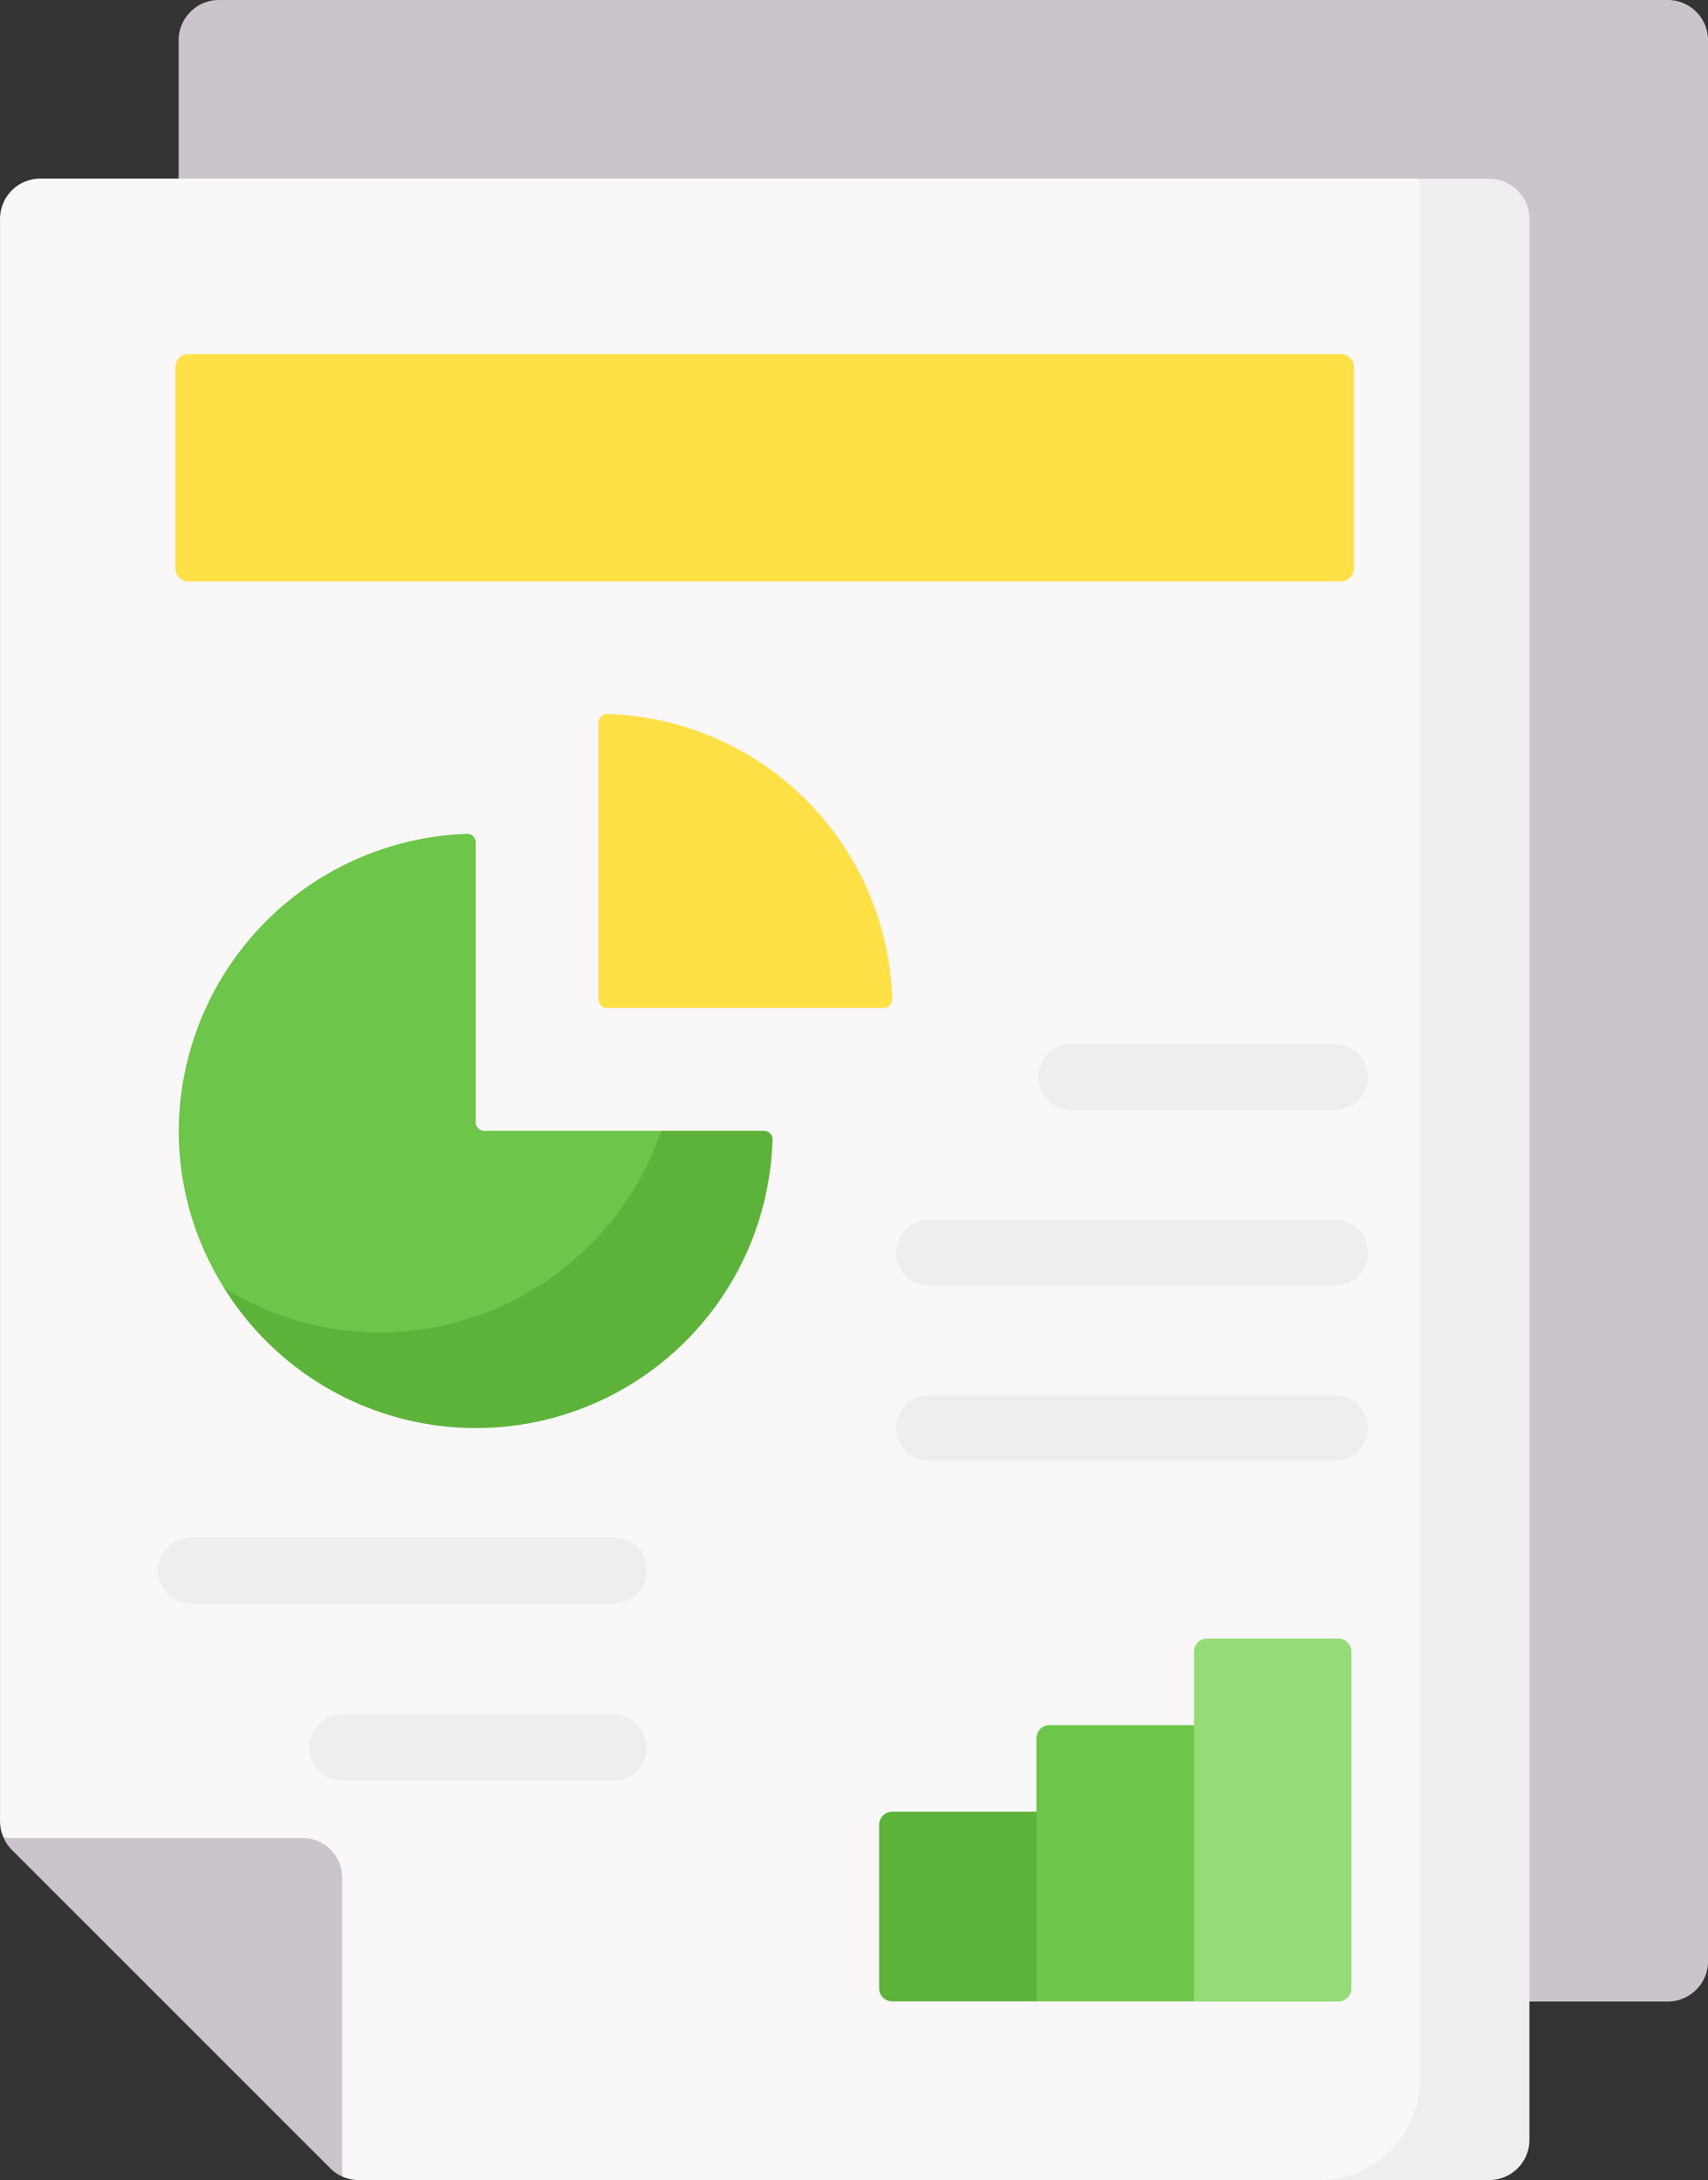
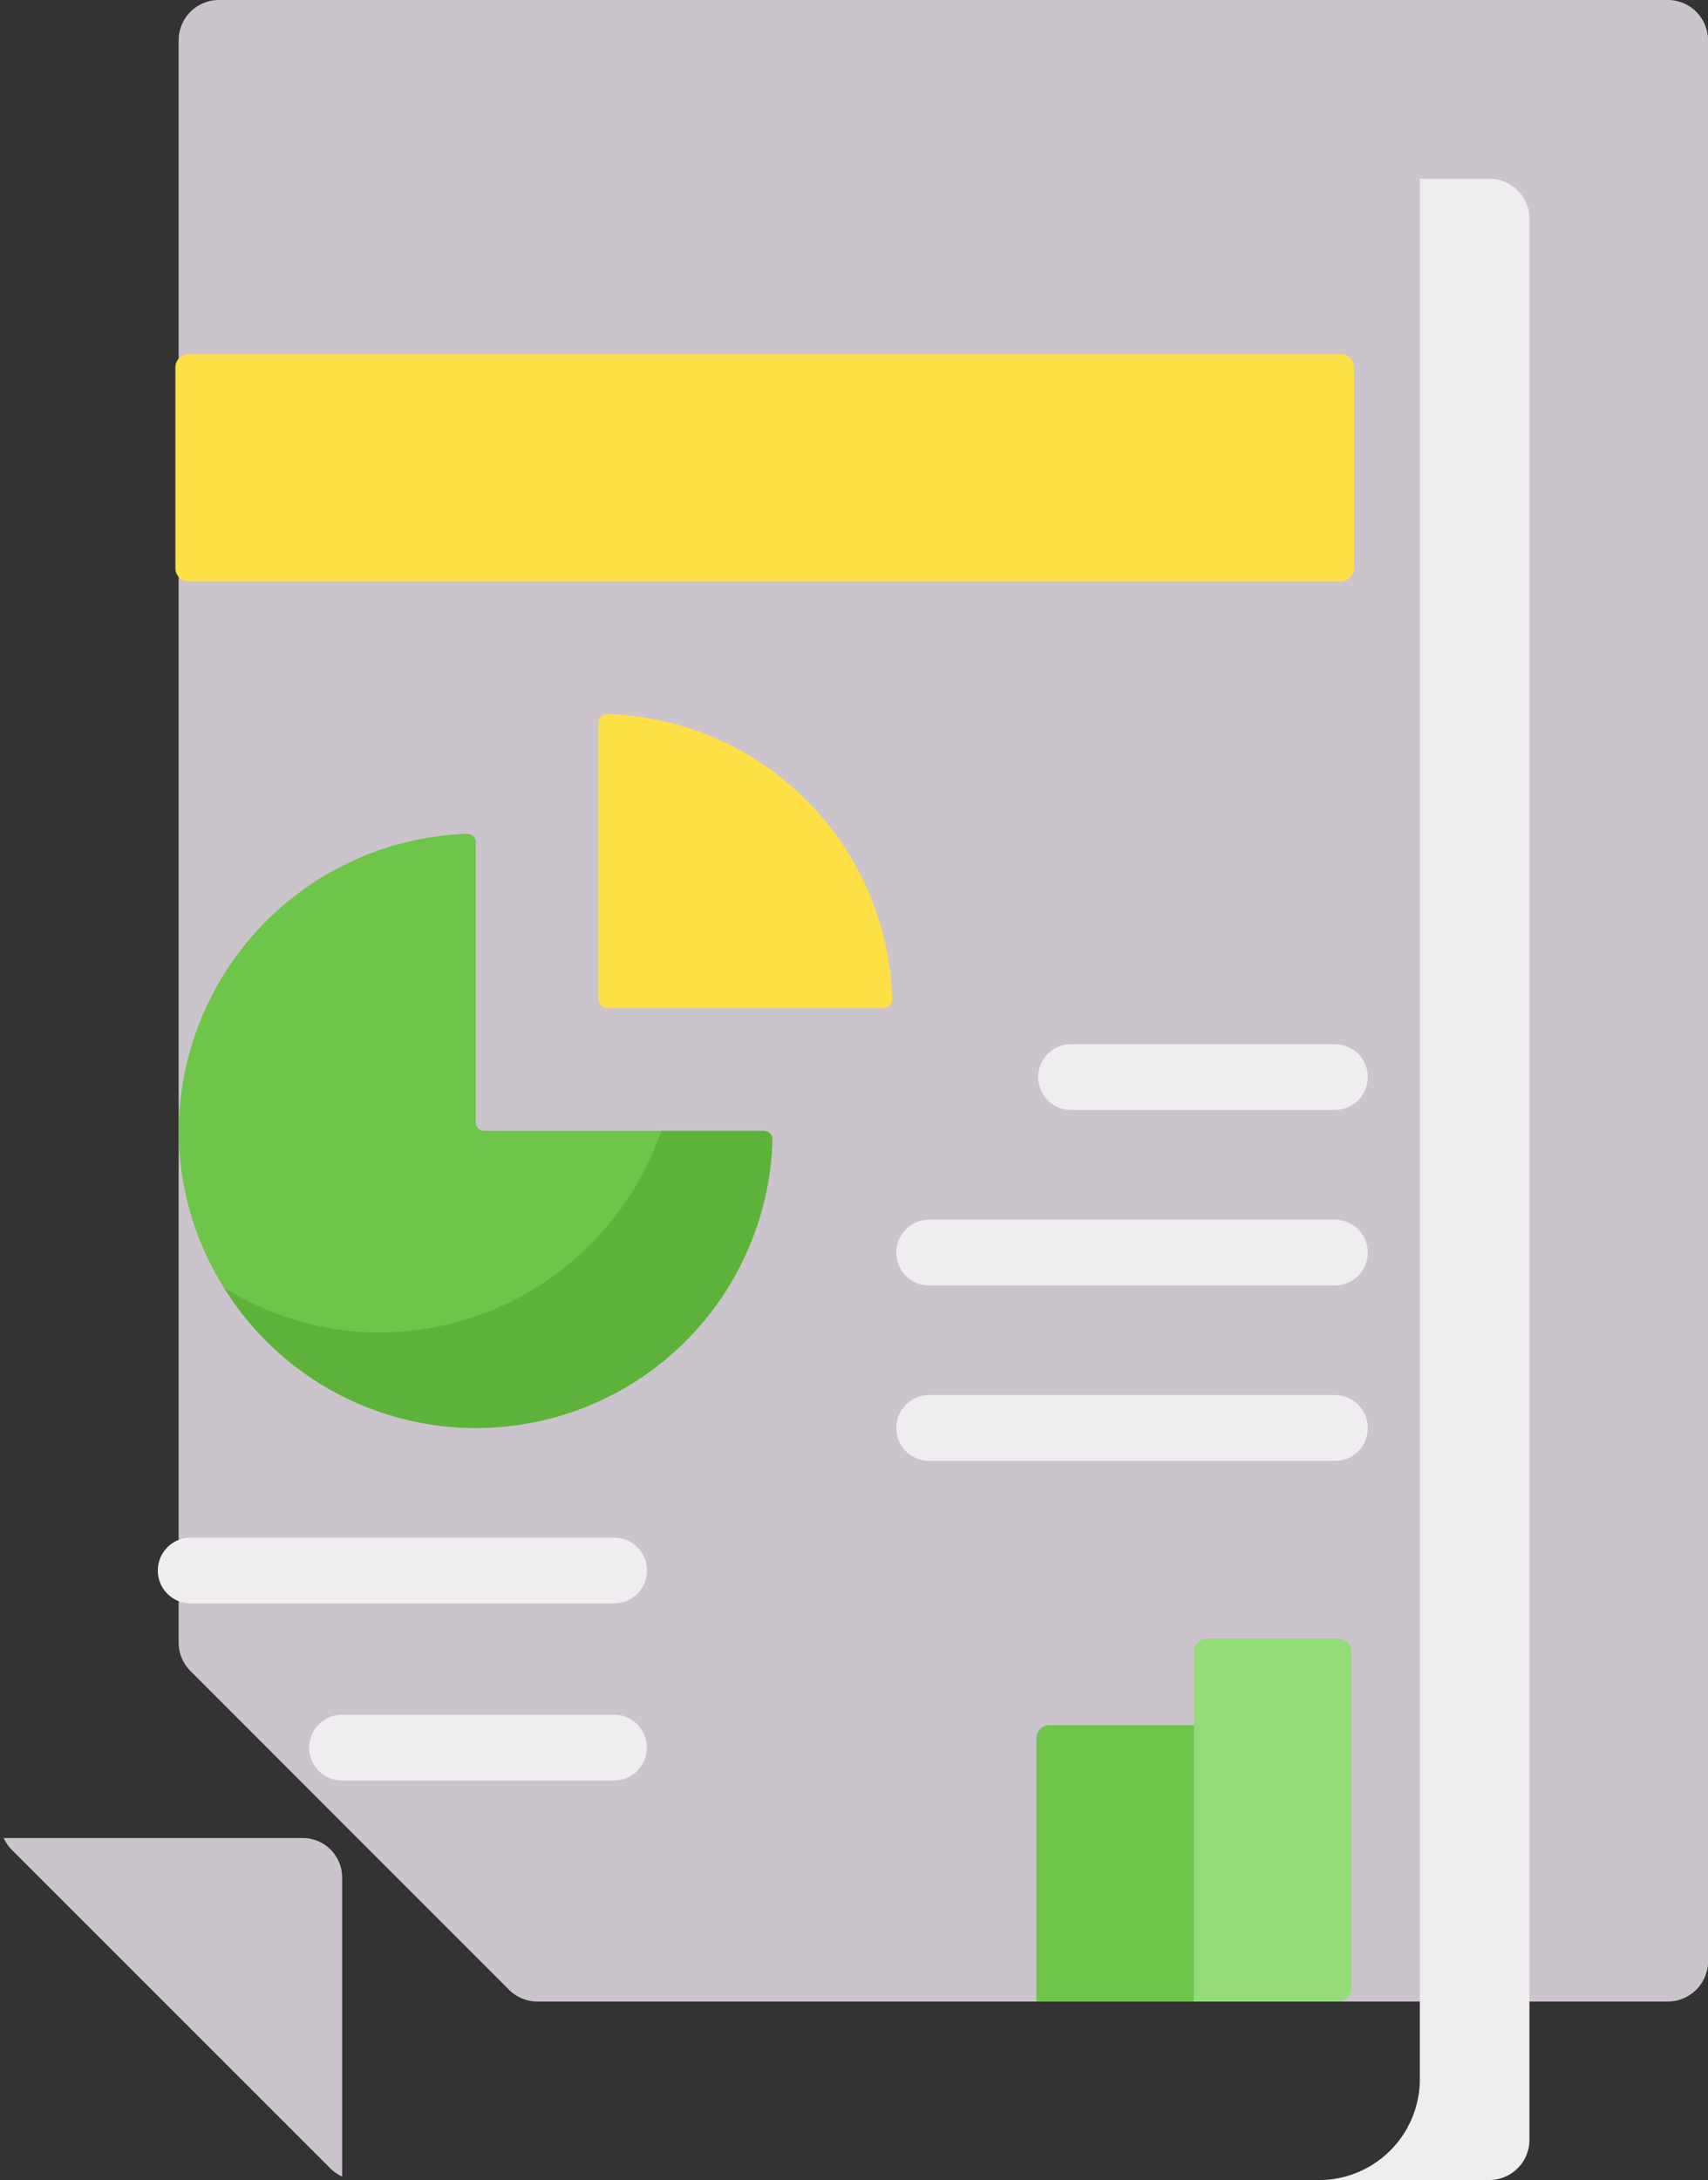
<svg xmlns="http://www.w3.org/2000/svg" width="53.117" height="67.76" viewBox="0 0 53.117 67.76">
  <rect x="0" y="0" width="53.117" height="67.76" fill="#333333" stroke="none" />
  <g id="analisar" transform="translate(-55.322)">
    <path id="Caminho_580" data-name="Caminho 580" d="M143.609,0H98.551A1.252,1.252,0,0,0,97.3,1.252v49.8a1.251,1.251,0,0,0,.367.885l9.905,9.905a1.251,1.251,0,0,0,.885.367h35.153a1.252,1.252,0,0,0,1.252-1.252V1.252A1.252,1.252,0,0,0,143.609,0Z" transform="translate(-36.422)" fill="#cbc4cc" />
    <g id="Grupo_455" data-name="Grupo 455" transform="translate(55.322 5.554)">
-       <path id="Caminho_581" data-name="Caminho 581" d="M102.34,44.063l-.257,58.153a1.252,1.252,0,0,1-1.252,1.252l-3.855.707H66.48a1.244,1.244,0,0,1-.518-.113l-1.706-8.107a1.227,1.227,0,0,0-1.227-1.227l-7.592-1.191a1.227,1.227,0,0,1-.114-.518v-49.8a1.252,1.252,0,0,1,1.252-1.252h42.9l1.614.842a1.252,1.252,0,0,1,1.252,1.252Z" transform="translate(-55.322 -41.97)" fill="#f9f7f8" />
      <path id="Caminho_582" data-name="Caminho 582" d="M66.713,432.842v9.3a1.246,1.246,0,0,1-.367-.254l-9.906-9.9a1.221,1.221,0,0,1-.252-.367h9.3A1.227,1.227,0,0,1,66.713,432.842Z" transform="translate(-56.073 -380.048)" fill="#cbc4cc" />
    </g>
    <g id="Grupo_456" data-name="Grupo 456" transform="translate(96.339 5.554)">
      <path id="Caminho_583" data-name="Caminho 583" d="M371.8,43.222v59.7a1.252,1.252,0,0,1-1.252,1.252h-5.293a3.136,3.136,0,0,0,3.136-3.136V41.97h2.157A1.252,1.252,0,0,1,371.8,43.222Z" transform="translate(-365.253 -41.97)" fill="#efedef" />
    </g>
    <path id="Caminho_584" data-name="Caminho 584" d="M132.779,90.239H96.943a.409.409,0,0,1-.409-.409V83.587a.409.409,0,0,1,.409-.409h35.836a.409.409,0,0,1,.409.409V89.83a.409.409,0,0,1-.409.409Z" transform="translate(-35.758 -72.17)" fill="#ffe046" />
    <g id="Grupo_457" data-name="Grupo 457" transform="translate(60.877 25.915)">
      <path id="Caminho_585" data-name="Caminho 585" d="M106.8,205.052h5.51l2.669.41a.263.263,0,0,1,.264.268c-.144,4.945-3.622,7.972-8.6,7.972-3.287,0-5.389-1.615-7.941-3.784a9.143,9.143,0,0,1-1.4-4.866,9.282,9.282,0,0,1,8.968-9.232.263.263,0,0,1,.268.264v8.7A.264.264,0,0,0,106.8,205.052Z" transform="translate(-97.298 -195.819)" fill="#6dc54a" />
      <path id="Caminho_586" data-name="Caminho 586" d="M124.963,265.849a9.225,9.225,0,0,1-17.066,4.6,9.14,9.14,0,0,0,4.866,1.4,9.291,9.291,0,0,0,8.741-6.269H124.7A.262.262,0,0,1,124.963,265.849Z" transform="translate(-106.494 -256.349)" fill="#5db33a" />
    </g>
    <path id="Caminho_587" data-name="Caminho 587" d="M195.954,176.552v-8.589a.272.272,0,0,1,.277-.273,9.139,9.139,0,0,1,8.858,8.858.272.272,0,0,1-.273.277h-8.589A.273.273,0,0,1,195.954,176.552Z" transform="translate(-122.02 -145.497)" fill="#ffe046" />
    <g id="Grupo_463" data-name="Grupo 463" transform="translate(60.23 32.454)">
      <g id="Grupo_458" data-name="Grupo 458" transform="translate(27.379)">
        <path id="Caminho_588" data-name="Caminho 588" d="M308.515,247.275h-8.206a1.022,1.022,0,1,1,0-2.045h8.206a1.022,1.022,0,1,1,0,2.045Z" transform="translate(-299.287 -245.23)" fill="#efedef" />
      </g>
      <g id="Grupo_459" data-name="Grupo 459" transform="translate(0 15.337)">
        <path id="Caminho_589" data-name="Caminho 589" d="M106.6,363.167H93.432a1.022,1.022,0,0,1,0-2.045H106.6a1.022,1.022,0,0,1,0,2.045Z" transform="translate(-92.41 -361.122)" fill="#efedef" />
      </g>
      <g id="Grupo_460" data-name="Grupo 460" transform="translate(4.709 20.841)">
        <path id="Caminho_590" data-name="Caminho 590" d="M137.466,404.755h-8.455a1.022,1.022,0,0,1,0-2.045h8.455a1.022,1.022,0,0,1,0,2.045Z" transform="translate(-127.989 -402.71)" fill="#efedef" />
      </g>
      <g id="Grupo_461" data-name="Grupo 461" transform="translate(22.966 5.453)">
        <path id="Caminho_591" data-name="Caminho 591" d="M279.584,288.482H266.965a1.022,1.022,0,1,1,0-2.045h12.619a1.022,1.022,0,0,1,0,2.045Z" transform="translate(-265.943 -286.437)" fill="#efedef" />
      </g>
      <g id="Grupo_462" data-name="Grupo 462" transform="translate(22.966 10.907)">
        <path id="Caminho_592" data-name="Caminho 592" d="M279.584,329.69H266.965a1.022,1.022,0,1,1,0-2.045h12.619a1.022,1.022,0,0,1,0,2.045Z" transform="translate(-265.943 -327.645)" fill="#efedef" />
      </g>
    </g>
    <g id="Grupo_464" data-name="Grupo 464" transform="translate(82.662 50.928)">
-       <path id="Caminho_593" data-name="Caminho 593" d="M266.8,431.371h-4.487a.409.409,0,0,1-.409-.409v-5.078a.409.409,0,0,1,.409-.409H266.8l1.074,2.948Z" transform="translate(-261.904 -420.094)" fill="#5db33a" />
      <path id="Caminho_594" data-name="Caminho 594" d="M303.792,413.734h-4.9v-8.178a.409.409,0,0,1,.409-.409h4.487l1.29,4.293Z" transform="translate(-294 -402.457)" fill="#6dc54a" />
      <path id="Caminho_595" data-name="Caminho 595" d="M340.375,396.1h-4.487V385.228a.409.409,0,0,1,.409-.409h4.078a.409.409,0,0,1,.409.409v10.459A.409.409,0,0,1,340.375,396.1Z" transform="translate(-326.097 -384.819)" fill="#94dc77" />
    </g>
  </g>
</svg>